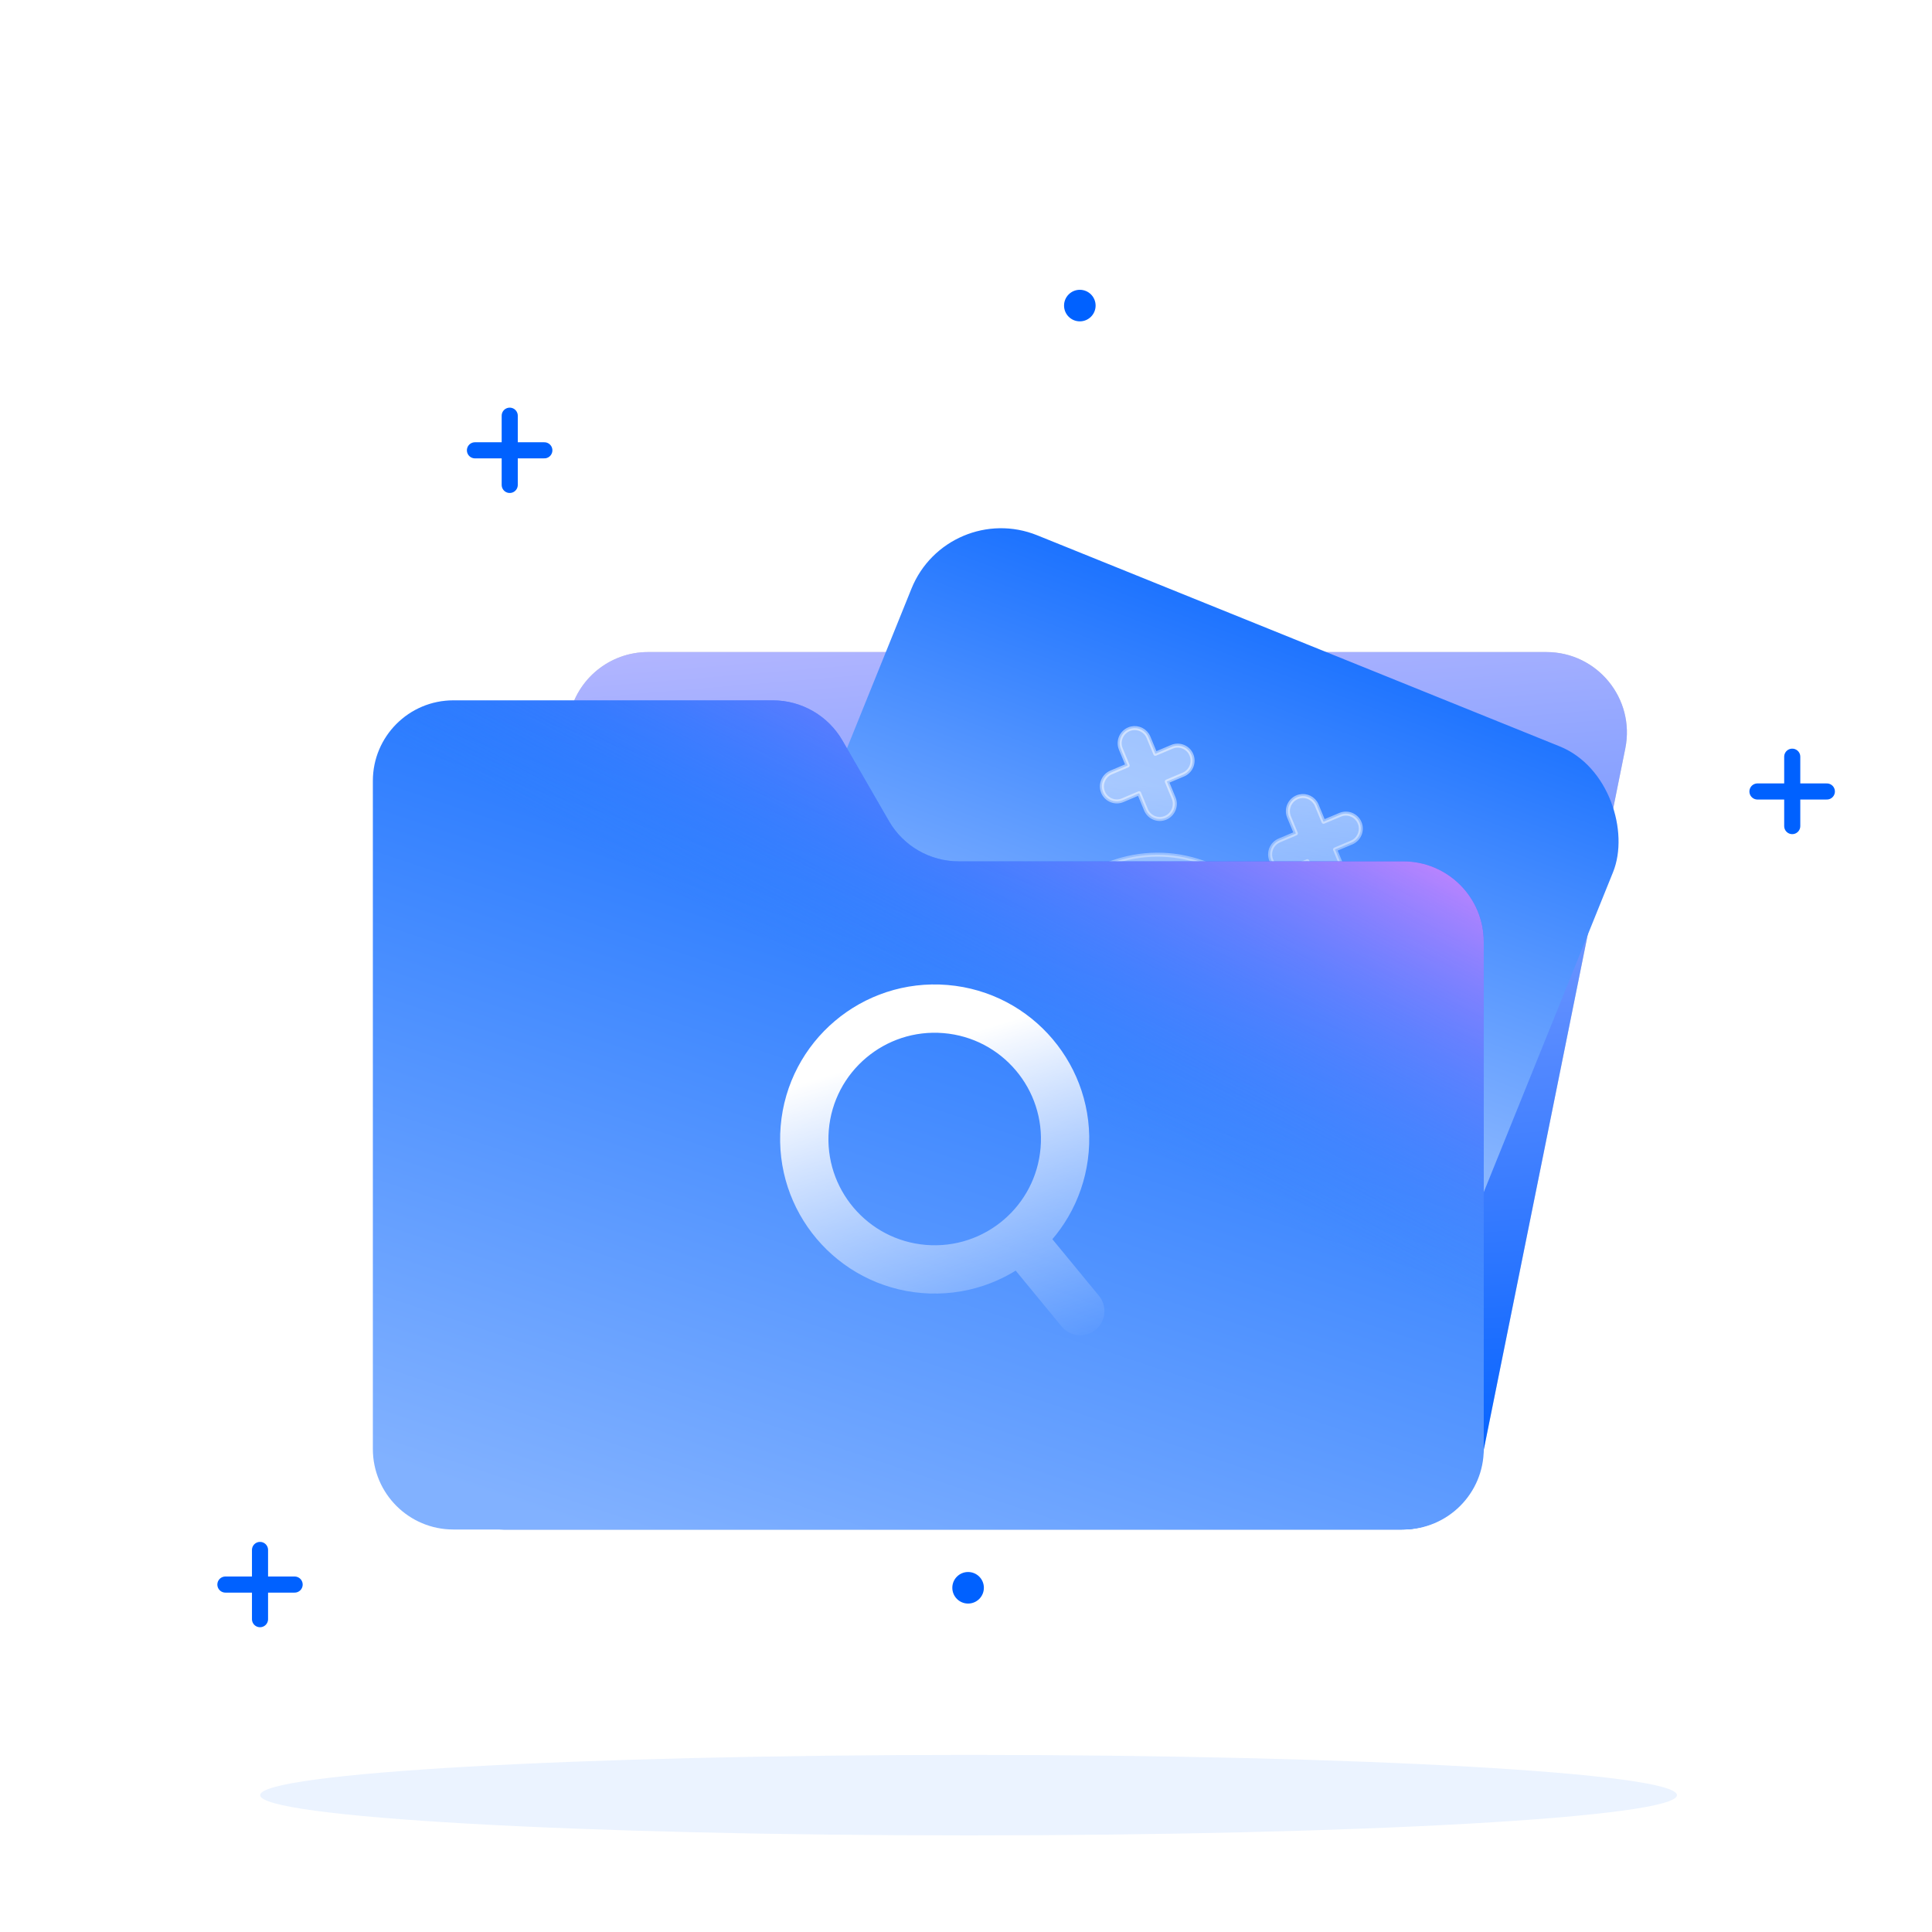
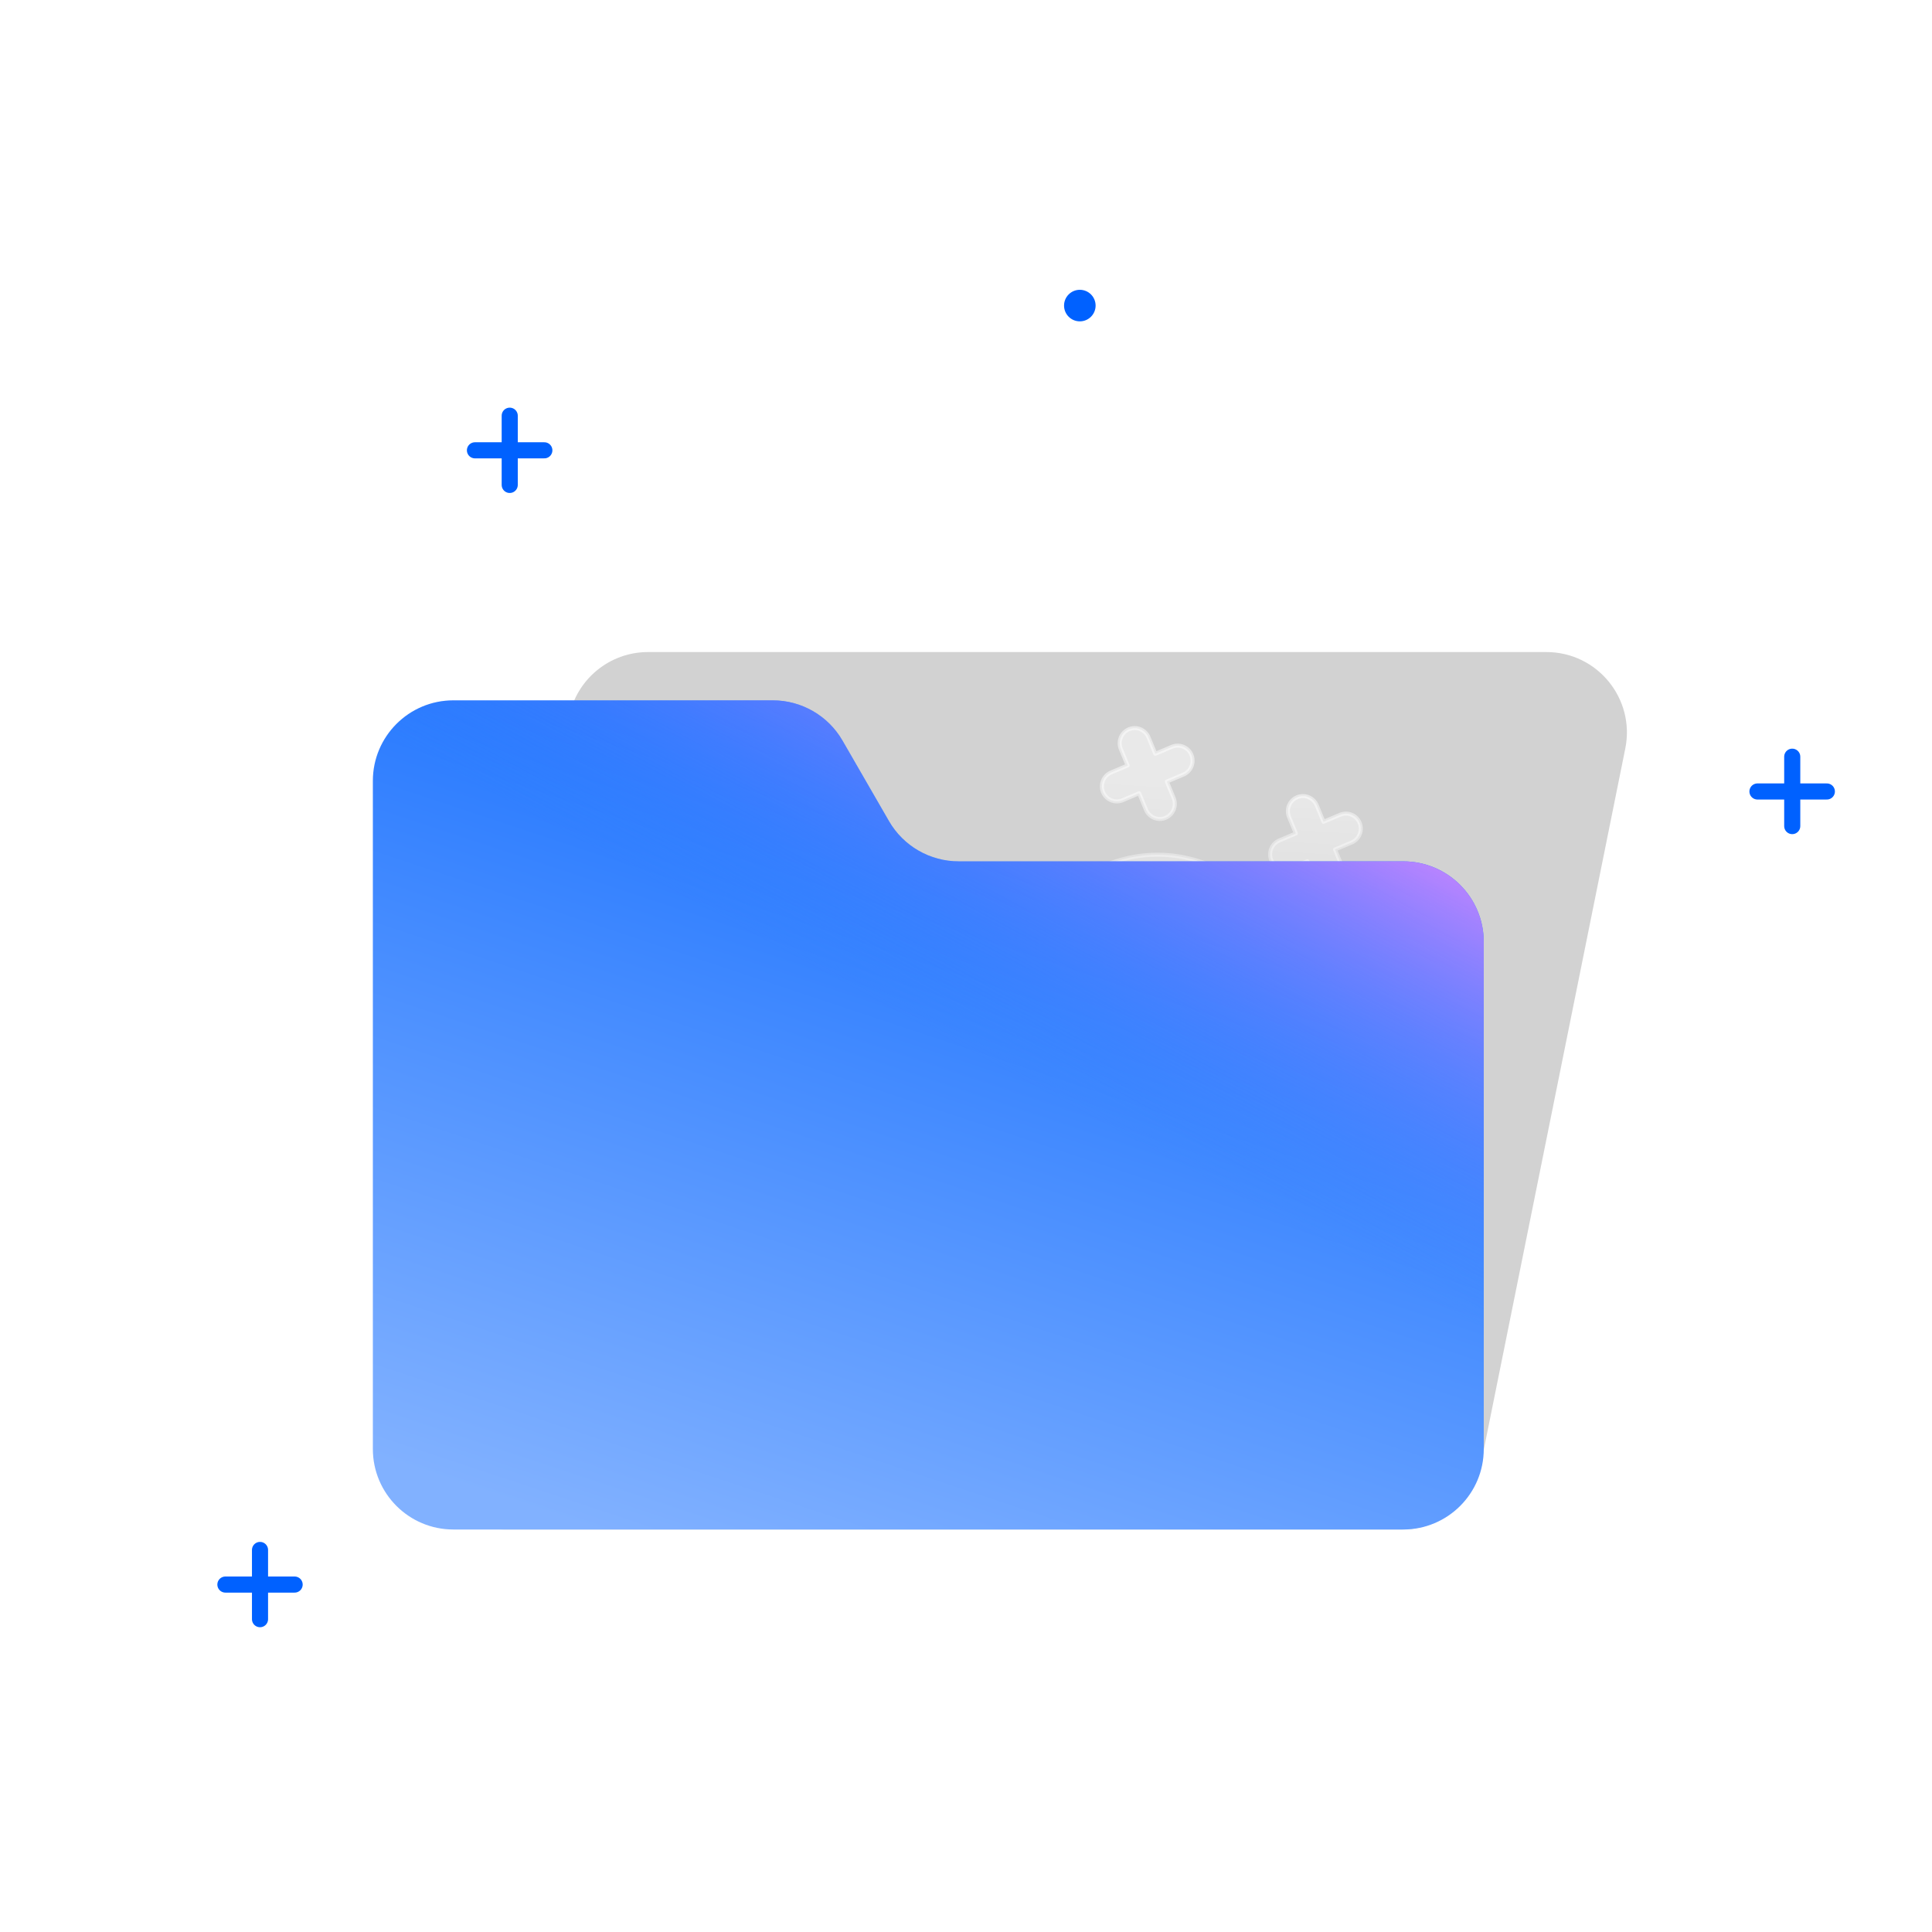
<svg xmlns="http://www.w3.org/2000/svg" width="120" height="120" viewBox="0 0 120 120" fill="none">
-   <path d="M60.13 99.6C60.672 99.6 61.11 99.161 61.11 98.62C61.11 98.079 60.672 97.64 60.13 97.64C59.589 97.64 59.15 98.079 59.15 98.62C59.15 99.161 59.589 99.6 60.13 99.6Z" fill="#0061FF" />
  <path d="M31.66 25.82V30.12" stroke="#0061FF" stroke-linecap="round" stroke-linejoin="round" />
  <path d="M29.5 27.97H33.81" stroke="#0061FF" stroke-linecap="round" stroke-linejoin="round" />
  <path d="M67.07 19.96C67.611 19.96 68.05 19.521 68.05 18.98C68.05 18.439 67.611 18 67.07 18C66.529 18 66.09 18.439 66.09 18.98C66.09 19.521 66.529 19.96 67.07 19.96Z" fill="#0061FF" />
  <path d="M16.15 96.27V100.57" stroke="#0061FF" stroke-linecap="round" stroke-linejoin="round" />
  <path d="M14 98.42H18.3" stroke="#0061FF" stroke-linecap="round" stroke-linejoin="round" />
-   <path d="M60.159 109C84.46 109 104.159 110.119 104.159 111.5C104.159 112.881 84.46 114 60.159 114C35.859 114 16.159 112.881 16.159 111.5C16.159 110.119 35.859 109 60.159 109Z" fill="#EBF3FF" />
  <path d="M35.35 44.511C35.821 42.178 37.871 40.5 40.251 40.5L96.049 40.5C99.208 40.5 101.575 43.393 100.95 46.489L91.969 90.989C91.498 93.322 89.448 95 87.067 95L31.269 95C28.11 95 25.743 92.107 26.368 89.011L35.35 44.511Z" fill="#D2D2D2" />
-   <path d="M35.35 44.511C35.821 42.178 37.871 40.5 40.251 40.5L96.049 40.5C99.208 40.5 101.575 43.393 100.95 46.489L91.969 90.989C91.498 93.322 89.448 95 87.067 95L31.269 95C28.11 95 25.743 92.107 26.368 89.011L35.35 44.511Z" fill="url(#paint0_linear_913_6261)" />
  <g filter="url(#filter0_d_913_6261)">
-     <rect x="52.86" y="19" width="47" height="37" rx="6" transform="rotate(22 52.86 19)" fill="url(#paint1_linear_913_6261)" />
    <path opacity="0.5" d="M69.044 41.7C72.793 43.214 74.853 47.133 74.19 50.985C74.102 51.493 73.62 51.837 73.113 51.752C72.606 51.666 72.268 51.182 72.355 50.674C72.872 47.67 71.263 44.615 68.343 43.435C65.423 42.256 62.143 43.335 60.428 45.856C60.138 46.282 59.558 46.394 59.134 46.104C58.71 45.813 58.603 45.231 58.893 44.804C61.092 41.573 65.295 40.185 69.044 41.7ZM64.118 33.296C64.535 33.12 65.007 33.271 65.249 33.634L65.294 33.71L65.297 33.714L65.297 33.715L65.332 33.789L65.336 33.795L65.335 33.795L65.759 34.82L66.785 34.387C67.26 34.187 67.805 34.411 68.002 34.887C68.186 35.333 68 35.843 67.585 36.069L67.499 36.11L66.474 36.543L66.899 37.571C67.095 38.046 66.87 38.594 66.396 38.795C65.921 38.995 65.376 38.77 65.179 38.295L64.754 37.269L63.729 37.703L63.724 37.705L63.646 37.733L63.639 37.736C63.188 37.874 62.698 37.65 62.513 37.204C62.316 36.728 62.54 36.18 63.015 35.979L64.041 35.545L63.616 34.52L63.614 34.514L63.586 34.435L63.584 34.43C63.448 33.977 63.673 33.484 64.118 33.296ZM74.567 37.517C74.984 37.341 75.456 37.493 75.698 37.856L75.743 37.932L75.746 37.936L75.746 37.937L75.781 38.01L75.784 38.017L76.208 39.041L77.234 38.609C77.709 38.409 78.254 38.633 78.451 39.109C78.635 39.555 78.449 40.064 78.034 40.291L77.948 40.332L76.922 40.764L77.347 41.792C77.544 42.268 77.319 42.816 76.845 43.016C76.37 43.216 75.825 42.992 75.628 42.516L75.203 41.49L74.178 41.924L74.173 41.926L74.095 41.955L74.088 41.958C73.636 42.096 73.145 41.871 72.961 41.425C72.764 40.949 72.989 40.401 73.464 40.201L74.49 39.767L74.065 38.742L74.062 38.736L74.062 38.735L74.035 38.657L74.033 38.652C73.897 38.199 74.122 37.705 74.567 37.517Z" fill="url(#paint2_linear_913_6261)" stroke="url(#paint3_linear_913_6261)" stroke-width="0.25" stroke-linecap="round" stroke-linejoin="round" />
  </g>
  <path d="M23.159 90V48.5C23.159 45.739 25.398 43.5 28.159 43.5H47.999C49.785 43.5 51.436 44.453 52.329 46L55.216 51C56.109 52.547 57.76 53.5 59.546 53.5H87.159C89.921 53.5 92.159 55.739 92.159 58.5V90C92.159 92.761 89.921 95 87.159 95H28.159C25.398 95 23.159 92.761 23.159 90Z" fill="url(#paint4_linear_913_6261)" />
  <path d="M23.159 90V48.5C23.159 45.739 25.398 43.5 28.159 43.5H47.999C49.785 43.5 51.436 44.453 52.329 46L55.216 51C56.109 52.547 57.76 53.5 59.546 53.5H87.159C89.921 53.5 92.159 55.739 92.159 58.5V90C92.159 92.761 89.921 95 87.159 95H28.159C25.398 95 23.159 92.761 23.159 90Z" fill="url(#paint5_linear_913_6261)" />
  <path d="M111.319 47V51.31" stroke="#0061FF" stroke-linecap="round" stroke-linejoin="round" />
  <path d="M109.159 49.16H113.469" stroke="#0061FF" stroke-linecap="round" stroke-linejoin="round" />
-   <path d="M63.348 76.878C64.897 75.541 65.943 73.62 66.127 71.42C66.499 66.962 63.187 63.046 58.729 62.674C54.271 62.302 50.355 65.614 49.983 70.072C49.611 74.53 52.923 78.446 57.381 78.818C59.639 79.006 61.758 78.25 63.348 76.878ZM63.348 76.878L67.097 81.435" stroke="url(#paint6_linear_913_6261)" stroke-width="3" stroke-linecap="round" stroke-linejoin="round" />
  <defs>
    <filter id="filter0_d_913_6261" x="36.909" y="20.809" width="73.62" height="70.194" filterUnits="userSpaceOnUse" color-interpolation-filters="sRGB">
      <feFlood flood-opacity="0" result="BackgroundImageFix" />
      <feColorMatrix in="SourceAlpha" type="matrix" values="0 0 0 0 0 0 0 0 0 0 0 0 0 0 0 0 0 0 127 0" result="hardAlpha" />
      <feOffset dx="6" dy="12" />
      <feGaussianBlur stdDeviation="4.95" />
      <feComposite in2="hardAlpha" operator="out" />
      <feColorMatrix type="matrix" values="0 0 0 0 0 0 0 0 0 0.38 0 0 0 0 1 0 0 0 0.13 0" />
      <feBlend mode="normal" in2="BackgroundImageFix" result="effect1_dropShadow_913_6261" />
      <feBlend mode="normal" in="SourceGraphic" in2="effect1_dropShadow_913_6261" result="shape" />
    </filter>
    <linearGradient id="paint0_linear_913_6261" x1="82.204" y1="93" x2="77.526" y2="36.929" gradientUnits="userSpaceOnUse">
      <stop stop-color="#0061FF" />
      <stop offset="1" stop-color="#B3B6FF" />
    </linearGradient>
    <linearGradient id="paint1_linear_913_6261" x1="82.117" y1="10.955" x2="83.27" y2="50.375" gradientUnits="userSpaceOnUse">
      <stop stop-color="#0061FF" />
      <stop offset="1" stop-color="#99C0FF" />
    </linearGradient>
    <linearGradient id="paint2_linear_913_6261" x1="70.973" y1="37.194" x2="69.992" y2="53.212" gradientUnits="userSpaceOnUse">
      <stop stop-color="white" />
      <stop offset="1" stop-color="white" stop-opacity="0" />
    </linearGradient>
    <linearGradient id="paint3_linear_913_6261" x1="70.973" y1="37.194" x2="69.992" y2="53.212" gradientUnits="userSpaceOnUse">
      <stop stop-color="white" />
      <stop offset="1" stop-color="white" stop-opacity="0" />
    </linearGradient>
    <linearGradient id="paint4_linear_913_6261" x1="81.189" y1="38.956" x2="59.945" y2="102.713" gradientUnits="userSpaceOnUse">
      <stop stop-color="#0061FF" />
      <stop offset="1" stop-color="#81B1FF" />
    </linearGradient>
    <linearGradient id="paint5_linear_913_6261" x1="95.064" y1="51.792" x2="81.543" y2="76.812" gradientUnits="userSpaceOnUse">
      <stop stop-color="#F588FF" />
      <stop offset="1" stop-color="#3885FF" stop-opacity="0" />
    </linearGradient>
    <linearGradient id="paint6_linear_913_6261" x1="59.607" y1="64.308" x2="65.546" y2="83.982" gradientUnits="userSpaceOnUse">
      <stop stop-color="white" />
      <stop offset="1" stop-color="white" stop-opacity="0" />
    </linearGradient>
  </defs>
</svg>